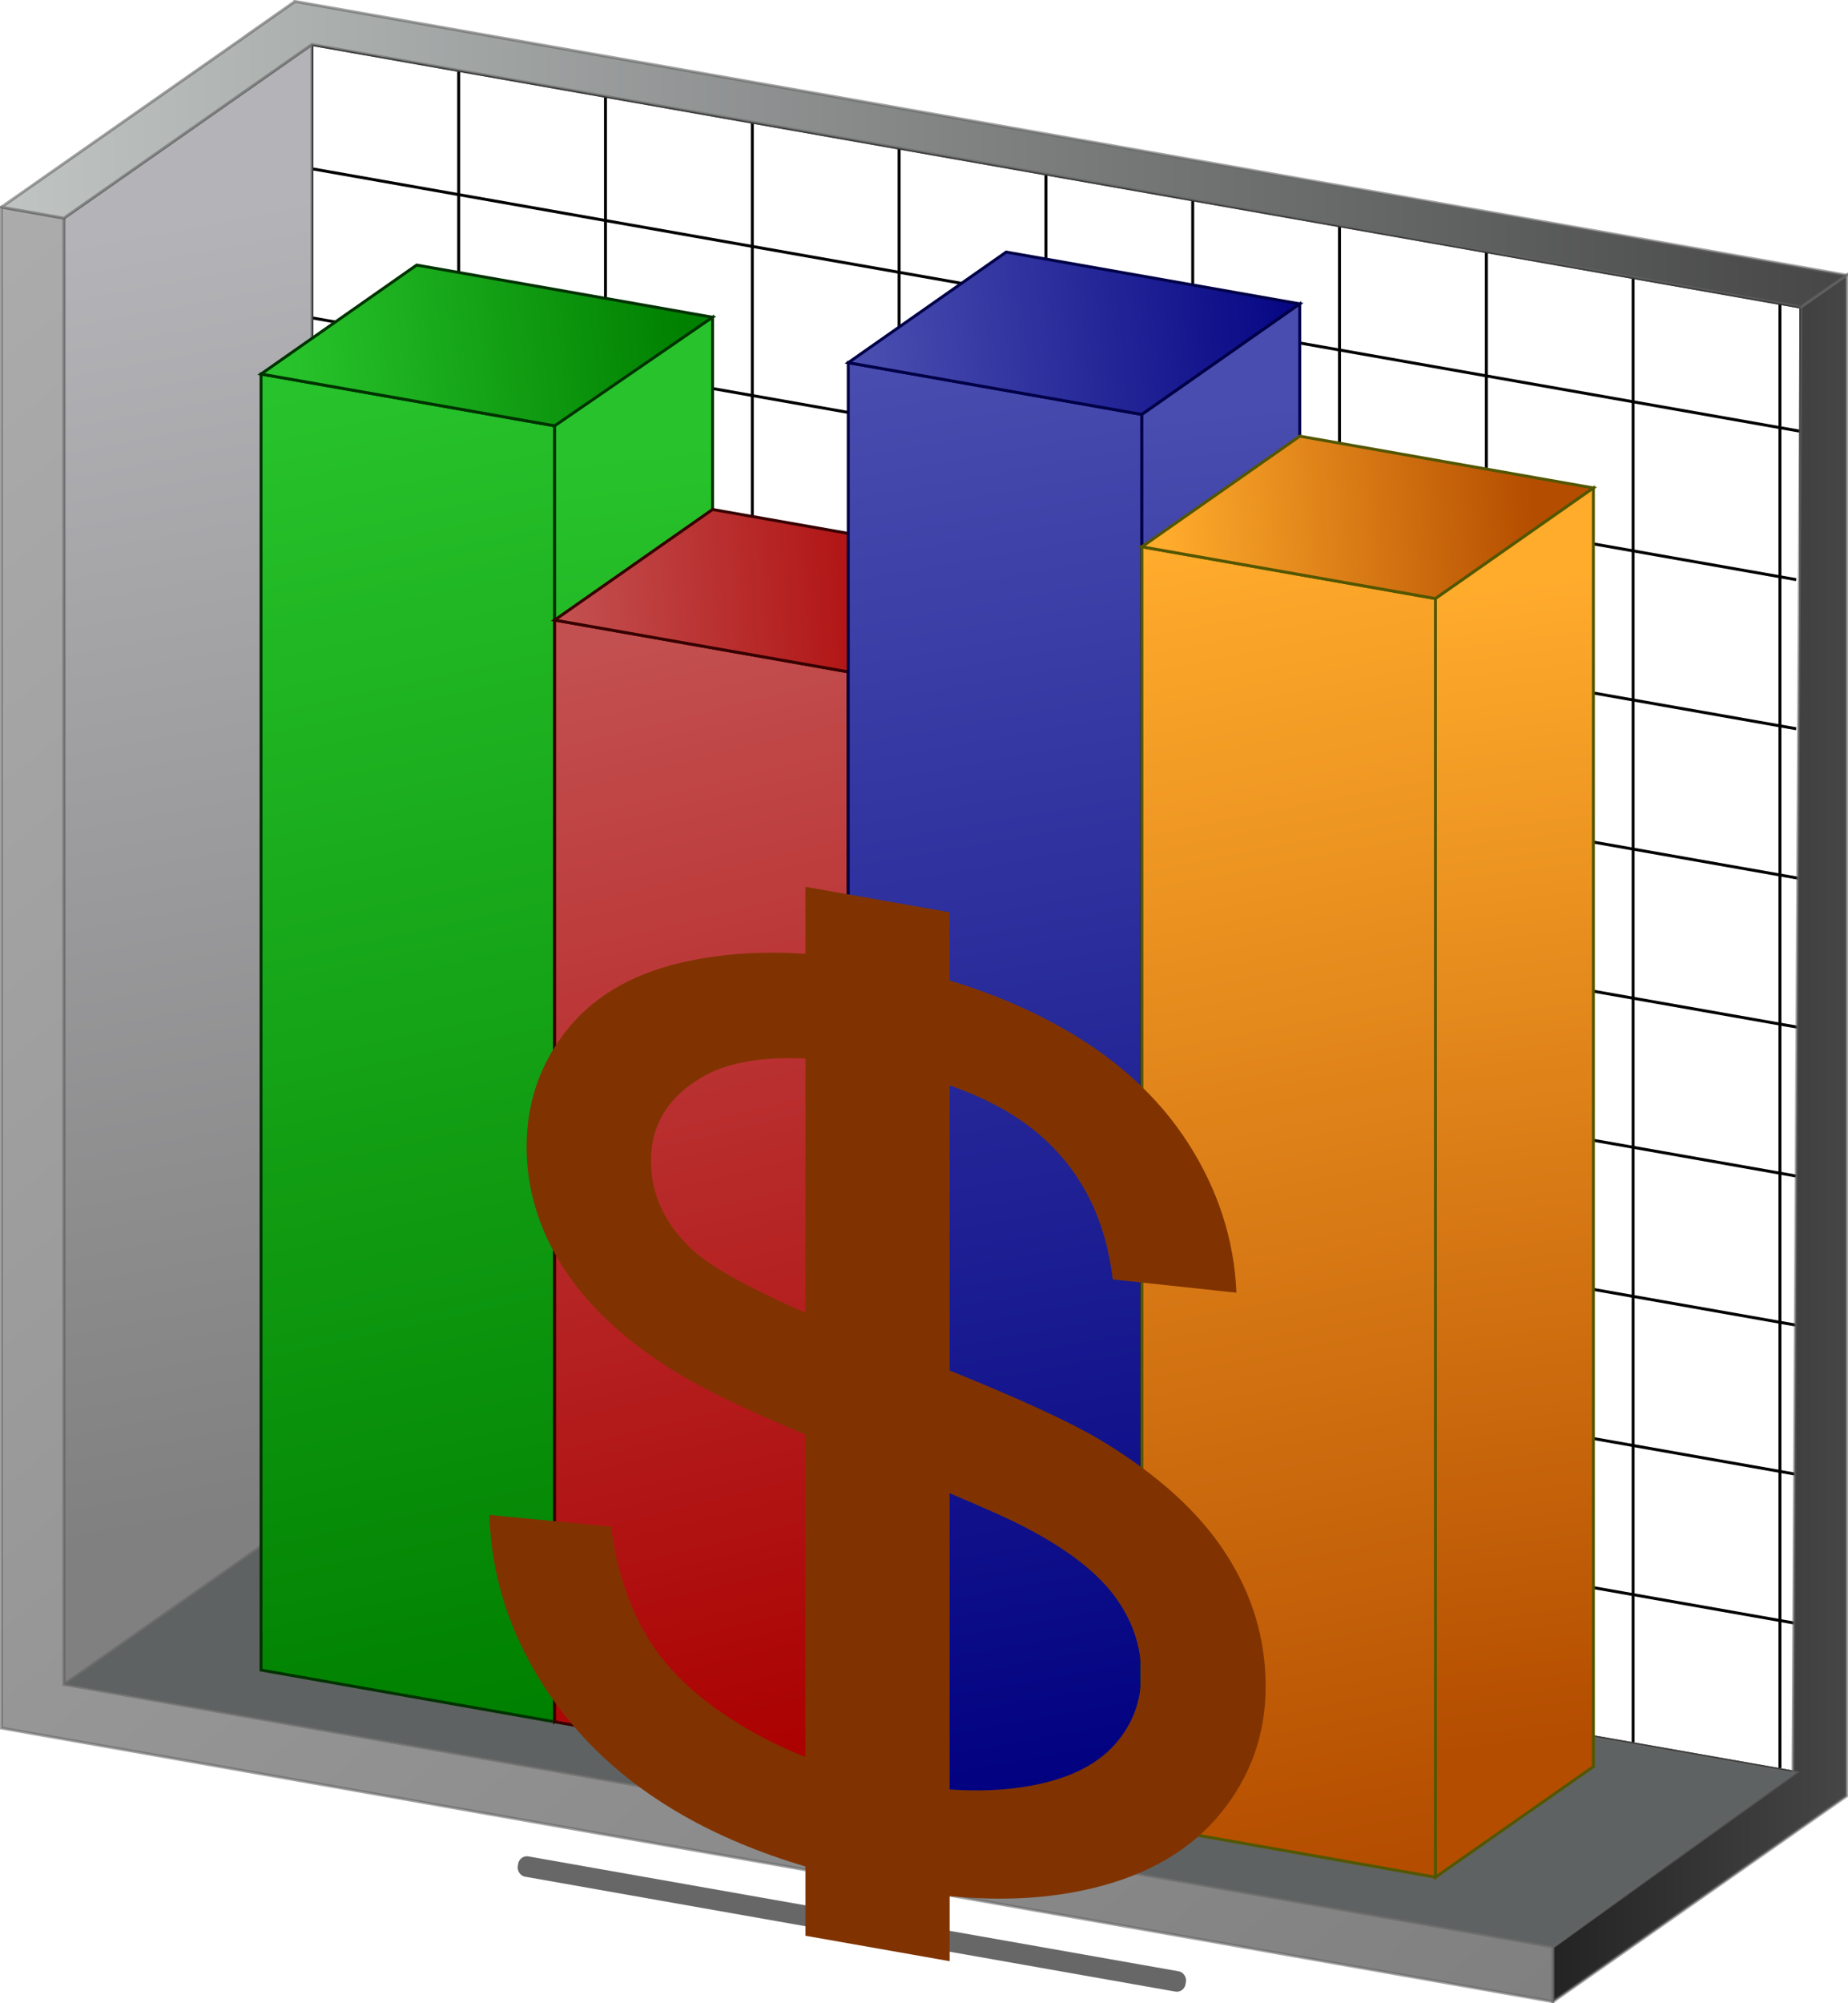
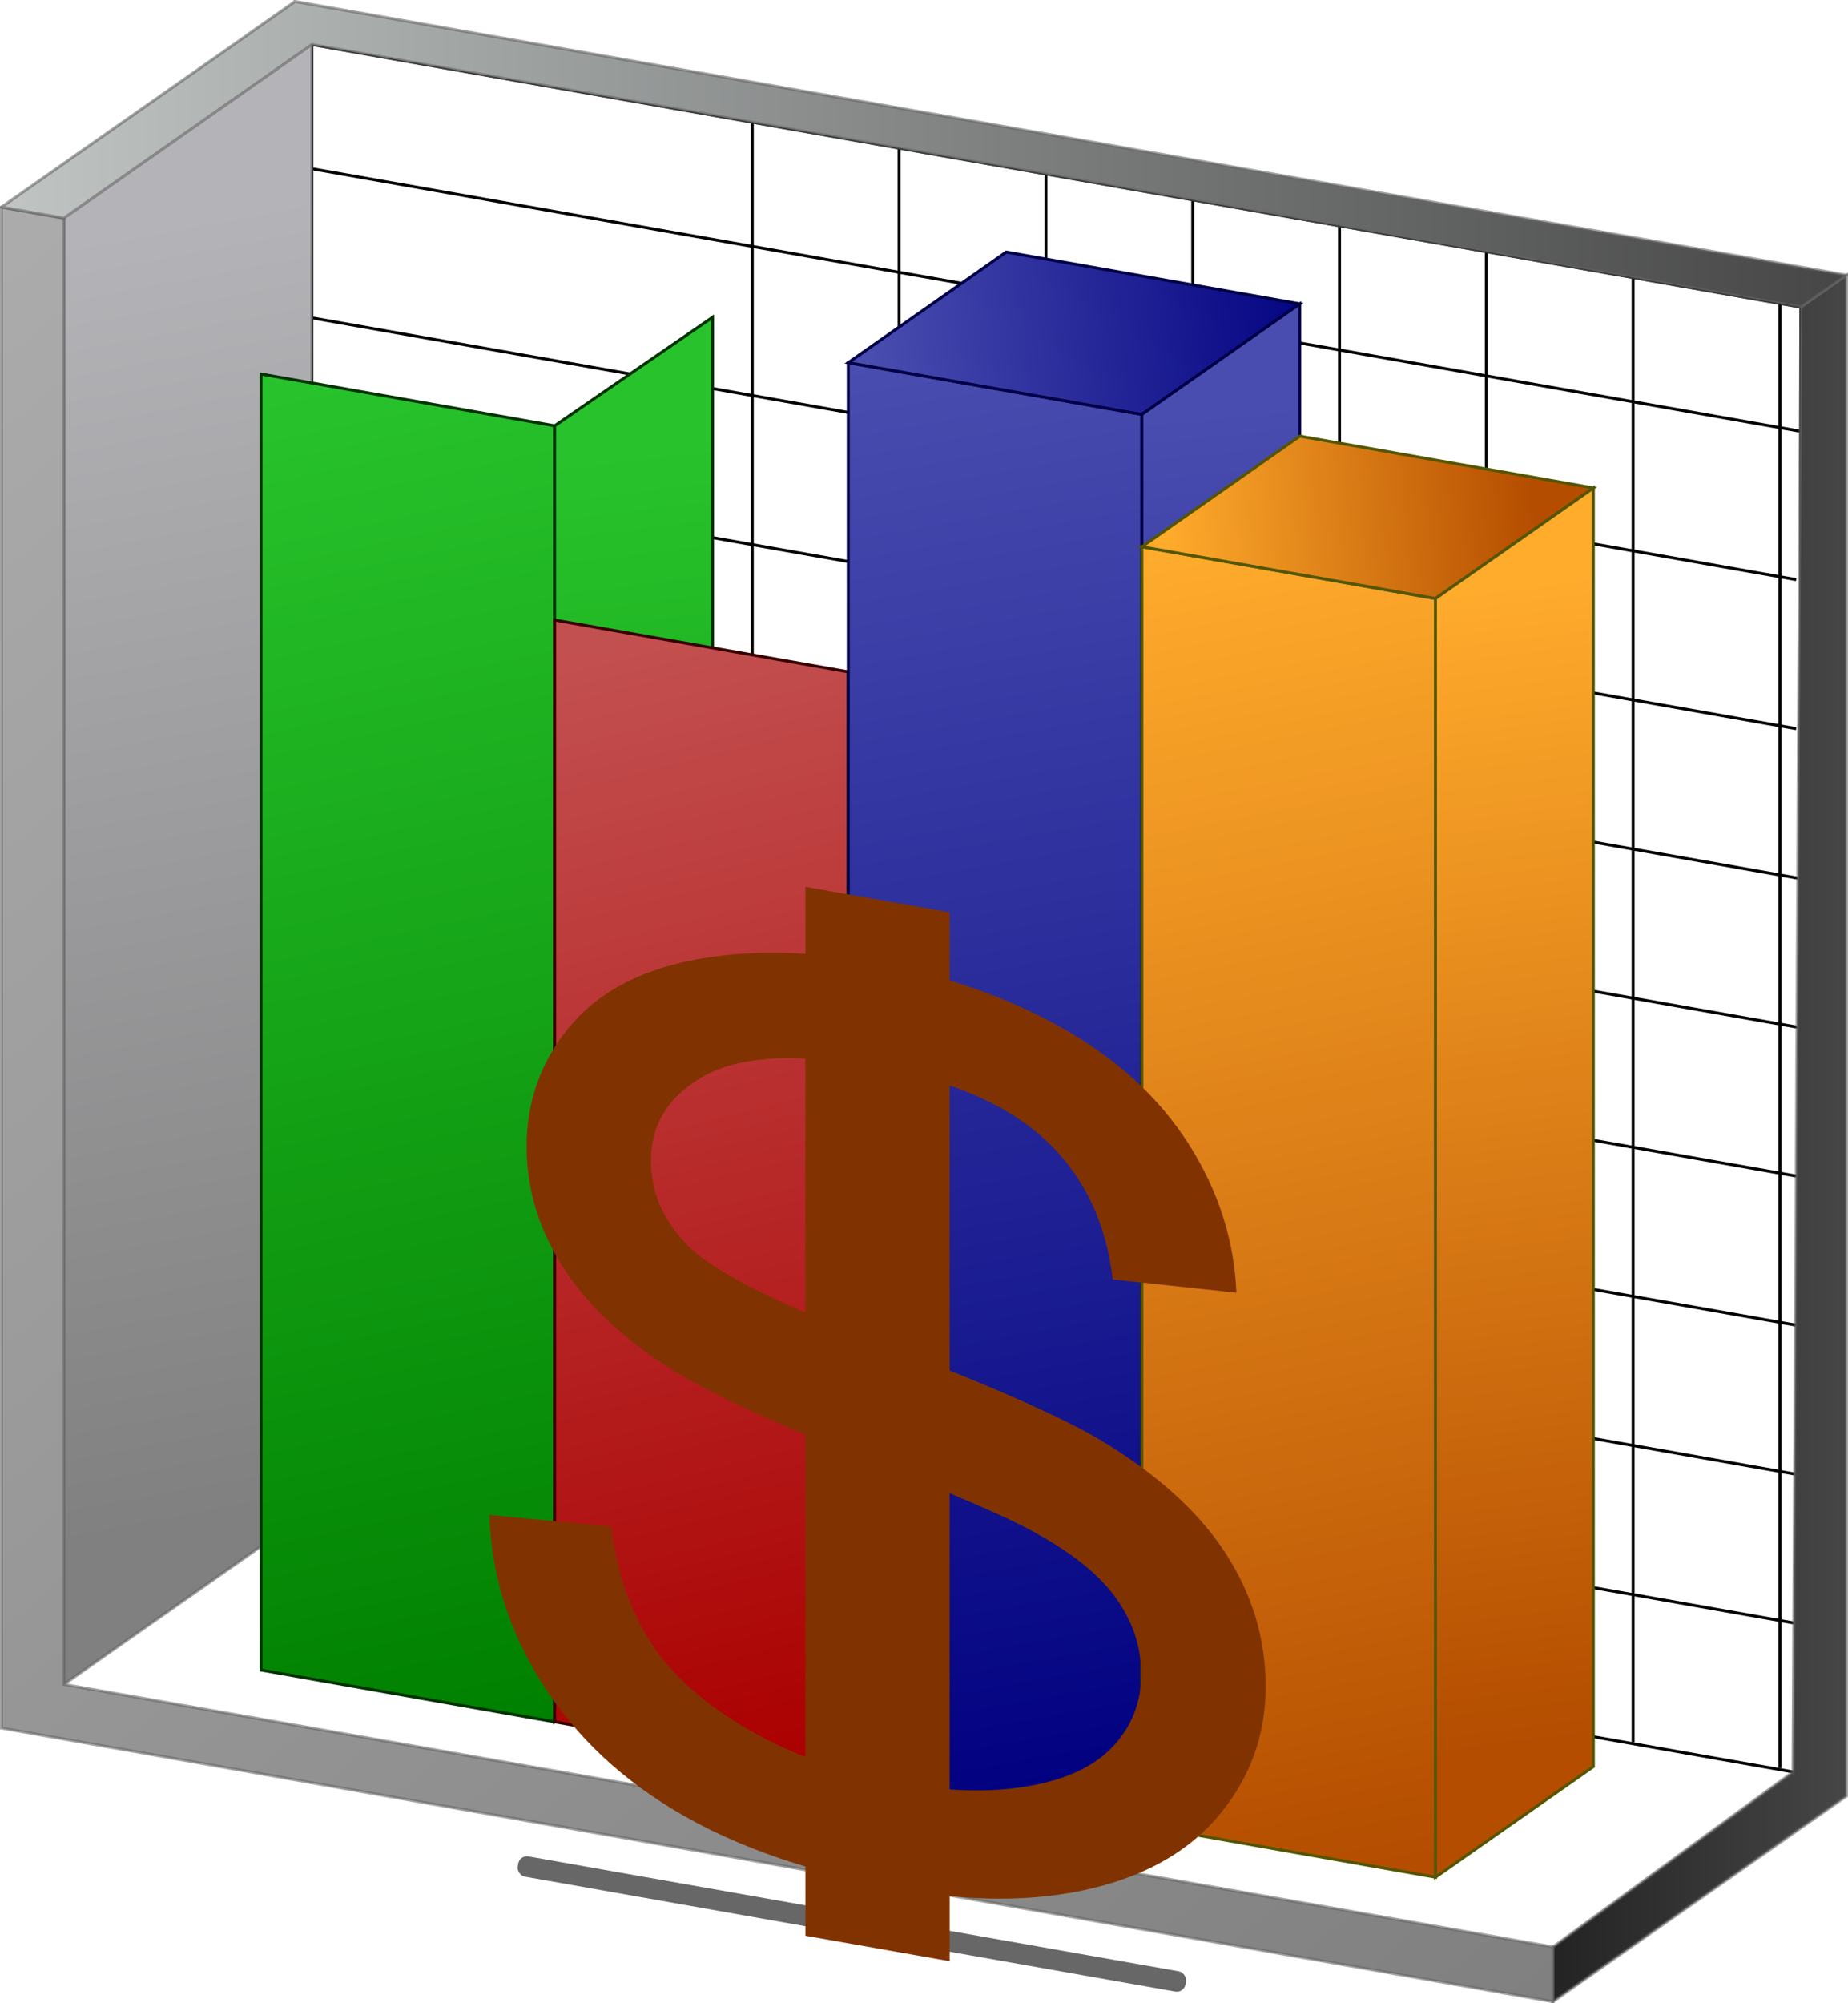
<svg xmlns="http://www.w3.org/2000/svg" xmlns:xlink="http://www.w3.org/1999/xlink" id="svg2" viewBox="0 0 629.41 682.09" version="1.1">
  <defs id="defs4">
    <linearGradient id="linearGradient4206">
      <stop id="stop4208" stop-color="#b44d00" offset="0" />
      <stop id="stop4210" stop-color="#ffab2c" offset="1" />
    </linearGradient>
    <linearGradient id="linearGradient4182">
      <stop id="stop4184" stop-color="#000080" offset="0" />
      <stop id="stop4186" stop-color="#494daf" offset="1" />
    </linearGradient>
    <linearGradient id="linearGradient4158">
      <stop id="stop4160" stop-color="#ab0000" offset="0" />
      <stop id="stop4162" stop-color="#c35050" offset="1" />
    </linearGradient>
    <linearGradient id="linearGradient4134">
      <stop id="stop4136" stop-color="#008000" offset="0" />
      <stop id="stop4138" stop-color="#28c32c" offset="1" />
    </linearGradient>
    <filter id="filter4122" color-interpolation-filters="sRGB">
      <feGaussianBlur id="feGaussianBlur4124" stdDeviation="0.325" />
    </filter>
    <filter id="filter4126" color-interpolation-filters="sRGB">
      <feGaussianBlur id="feGaussianBlur4128" stdDeviation="0.325" />
    </filter>
    <filter id="filter4130" color-interpolation-filters="sRGB">
      <feGaussianBlur id="feGaussianBlur4132" stdDeviation="0.325" />
    </filter>
    <linearGradient id="linearGradient4140" x1="198.78" xlink:href="#linearGradient4134" gradientUnits="userSpaceOnUse" x2="99.682" y1="537.87" y2="85.295" />
    <linearGradient id="linearGradient4142" x1="244.96" xlink:href="#linearGradient4134" gradientUnits="userSpaceOnUse" x2="108.83" y1="61.671" y2="77.064" />
    <linearGradient id="linearGradient4144" x1="254.14" xlink:href="#linearGradient4134" gradientUnits="userSpaceOnUse" x2="202.73" y1="525.12" y2="106.41" />
    <filter id="filter4146" color-interpolation-filters="sRGB">
      <feGaussianBlur id="feGaussianBlur4148" stdDeviation="0.438" />
    </filter>
    <filter id="filter4150" color-interpolation-filters="sRGB">
      <feGaussianBlur id="feGaussianBlur4152" stdDeviation="0.438" />
    </filter>
    <filter id="filter4154" color-interpolation-filters="sRGB">
      <feGaussianBlur id="feGaussianBlur4156" stdDeviation="0.438" />
    </filter>
    <linearGradient id="linearGradient4164" x1="281.26" xlink:href="#linearGradient4158" gradientUnits="userSpaceOnUse" x2="188.86" y1="598.41" y2="222.81" />
    <linearGradient id="linearGradient4166" x1="324.36" xlink:href="#linearGradient4158" gradientUnits="userSpaceOnUse" x2="191.85" y1="196.51" y2="205.74" />
    <linearGradient id="linearGradient4168" x1="339.69" xlink:href="#linearGradient4158" gradientUnits="userSpaceOnUse" x2="291.91" y1="562.23" y2="238.96" />
    <filter id="filter4170" color-interpolation-filters="sRGB">
      <feGaussianBlur id="feGaussianBlur4172" stdDeviation="0.517" />
    </filter>
    <filter id="filter4174" color-interpolation-filters="sRGB">
      <feGaussianBlur id="feGaussianBlur4176" stdDeviation="0.517" />
    </filter>
    <filter id="filter4178" color-interpolation-filters="sRGB">
      <feGaussianBlur id="feGaussianBlur4180" stdDeviation="0.517" />
    </filter>
    <linearGradient id="linearGradient4188" x1="385.68" xlink:href="#linearGradient4182" gradientUnits="userSpaceOnUse" x2="298.29" y1="615.74" y2="123.15" />
    <linearGradient id="linearGradient4190" x1="453.42" xlink:href="#linearGradient4182" gradientUnits="userSpaceOnUse" x2="296.66" y1="105.78" y2="121.17" />
    <linearGradient id="linearGradient4192" x1="437.96" xlink:href="#linearGradient4182" gradientUnits="userSpaceOnUse" x2="392.1" y1="579.56" y2="142.38" />
    <filter id="filter4194" color-interpolation-filters="sRGB">
      <feGaussianBlur id="feGaussianBlur4196" stdDeviation="0.644" />
    </filter>
    <filter id="filter4198" color-interpolation-filters="sRGB">
      <feGaussianBlur id="feGaussianBlur4200" stdDeviation="0.644" />
    </filter>
    <filter id="filter4202" color-interpolation-filters="sRGB">
      <feGaussianBlur id="feGaussianBlur4204" stdDeviation="0.644" />
    </filter>
    <linearGradient id="linearGradient4212" x1="483.84" xlink:href="#linearGradient4206" gradientUnits="userSpaceOnUse" x2="395.51" y1="632.81" y2="187.94" />
    <linearGradient id="linearGradient4214" x1="522.32" xlink:href="#linearGradient4206" gradientUnits="userSpaceOnUse" x2="396.96" y1="168.46" y2="177.7" />
    <linearGradient id="linearGradient4216" x1="537.66" xlink:href="#linearGradient4206" gradientUnits="userSpaceOnUse" x2="487.78" y1="592.01" y2="202.55" />
    <linearGradient id="linearGradient4286" x1="120.1" gradientUnits="userSpaceOnUse" x2="39.311" gradientTransform="translate(-11.094 48.324)" y1="463.07" y2="32.052">
      <stop id="stop4220-9" stop-color="#808080" offset="0" />
      <stop id="stop4222-6" stop-color="#b4b4b8" offset="1" />
    </linearGradient>
    <linearGradient id="linearGradient4320" x1="540.63" gradientUnits="userSpaceOnUse" x2="-73.737" gradientTransform="translate(-11.094 48.324)" y1="629.45" y2="-106.37">
      <stop id="stop4228-8" stop-color="#808080" offset="0" />
      <stop id="stop4230-1" stop-color="#b4b4b4" offset="1" />
    </linearGradient>
    <linearGradient id="linearGradient4455" gradientUnits="userSpaceOnUse" x2="629.41" y2="52.531" y1="52.531">
      <stop id="stop4451" stop-color="#c0c5c4" offset="0" />
      <stop id="stop4453" stop-color="#464646" offset="1" />
    </linearGradient>
    <linearGradient id="linearGradient4463" y2="387.64" gradientUnits="userSpaceOnUse" y1="387.64" x2="629.41" x1="528.38">
      <stop id="stop4459" stop-color="#232323" offset="0" />
      <stop id="stop4461" stop-color="#464646" offset="1" />
    </linearGradient>
    <filter id="filter5361" y="-.25" width="1.5" x="-.25" height="1.5">
      <feGaussianBlur id="feGaussianBlur5363" in="SourceAlpha" stdDeviation="4" result="blur" />
      <feColorMatrix id="feColorMatrix5365" type="matrix" values="1 0 0 0 0 0 1 0 0 0 0 0 1 0 0 0 0 0 0.5 0 " result="bluralpha" />
      <feOffset id="feOffset5367" dy="5" in="bluralpha" dx="5" result="offsetBlur" />
      <feMerge id="feMerge5369" result="fbSourceGraphic">
        <feMergeNode id="feMergeNode5371" in="offsetBlur" />
        <feMergeNode id="feMergeNode5373" in="SourceGraphic" />
      </feMerge>
      <feColorMatrix id="feColorMatrix5375" in="fbSourceGraphic" values="0 0 0 -1 0 0 0 0 -1 0 0 0 0 -1 0 0 0 0 1 0" result="fbSourceGraphicAlpha" />
      <feGaussianBlur id="feGaussianBlur5377" in="fbSourceGraphicAlpha" stdDeviation="4" result="blur" />
      <feColorMatrix id="feColorMatrix5379" type="matrix" values="1 0 0 0 0 0 1 0 0 0 0 0 1 0 0 0 0 0 0.5 0 " result="bluralpha" />
      <feOffset id="feOffset5381" dy="5" in="bluralpha" dx="5" result="offsetBlur" />
      <feMerge id="feMerge5383">
        <feMergeNode id="feMergeNode5385" in="offsetBlur" />
        <feMergeNode id="feMergeNode5387" in="fbSourceGraphic" />
      </feMerge>
    </filter>
    <filter id="filter5399" y="-.178" width="1.072" x="-.036" height="1.357">
      <feGaussianBlur id="feGaussianBlur5401" stdDeviation="3.421" />
    </filter>
  </defs>
  <g id="layer3" stroke="#000" stroke-width="1px" transform="translate(-11.094 48.324)">
    <path id="path3865" fill="#fff" d="m117.32-33.171 507.12 89.42v499.25l-507.12-89.42z" />
    <path id="path3946" fill="none" d="m117.32 415.31 505.54 89.14" />
    <path id="path3948" fill="none" d="m117.32 364.54 505.54 89.14" />
    <path id="path3950" fill="none" d="m117.32 313.76 507.12 89.42" />
    <path id="path3952" fill="none" d="m117.32 262.99 505.54 89.14" />
    <path id="path3954" fill="none" d="m117.32 212.22 507.12 89.42" />
    <path id="path3956" fill="none" d="m117.32 161.45 507.12 89.42" />
    <path id="path3958" fill="none" d="m117.32 110.68 505.54 89.14" />
    <path id="path3960" fill="none" d="m117.32 59.908 505.54 89.142" />
    <path id="path3962" fill="none" d="m117.32 9.137 507.12 89.42" />
-     <path id="path3964" fill="none" d="m167.32 472.36v-496.72" />
-     <path id="path3966" fill="none" d="m217.32-15.539v497.9" />
    <path id="path3980" fill="none" d="m267.32-6.722v498.78" />
    <path id="path3982" fill="none" d="m317.32 2.094v498.78" />
    <path id="path3984" fill="none" d="m367.32 10.91v498.78" />
    <path id="path3986" fill="none" d="m417.32 19.727v498.78" />
    <path id="path3988" fill="none" d="m467.32 28.543v496.68" />
    <path id="path3990" fill="none" d="m517.32 37.359v498.78" />
    <path id="path3992" fill="none" d="m567.32 46.176v498.78" />
    <path id="path3994" fill="none" d="m617.32 54.992v498.78" />
  </g>
  <g id="layer7" stroke="#646464" stroke-width="1px">
    <path id="path3861" fill="url(#linearGradient4463)" stroke-opacity=".6" d="m628.91 93.688-15.562 10.875-2.694 498.8-81.775 59.604v18.625l84.469-59.156 15.562-10.875z" />
-     <path id="path3849" fill="#5f6262" stroke-opacity=".6" d="m611.76 603.54-82.87 59.42-507.13-89.42 84.46-59.14z" />
-     <path id="path3847" fill="url(#linearGradient4286)" stroke-opacity=".6" d="m106.22 15.152v499.25l-84.461 59.14 0-499.25z" />
+     <path id="path3847" fill="url(#linearGradient4286)" stroke-opacity=".6" d="m106.22 15.152v499.25l-84.461 59.14 0-499.25" />
    <path id="path3857" fill="url(#linearGradient4320)" stroke-opacity=".6" d="m0.5 70.542v517.87l528.38 93.156v-18.625l-507.12-89.406v-499.25l-21.25-3.75z" />
    <path id="path3853" fill="url(#linearGradient4455)" stroke-opacity=".6" d="m100.47 0.5l-15.564 10.906h0.063l-84.469 59.125 21.25 3.75 84.47-59.125 507.12 89.404 15.57-10.872-528.44-93.188z" />
  </g>
  <g id="layer1" stroke="#003200" stroke-width="1px" transform="translate(-11.094 48.324)">
    <path id="path3797" filter="url(#filter4122)" fill="url(#linearGradient4140)" d="m100 79.035 100 17.633v441.3l-100-17.633z" />
-     <path id="path3817" filter="url(#filter4126)" fill="url(#linearGradient4142)" d="m100 79.035 53-37.107 100.79 17.772-53 37.108z" />
    <path id="path3823" filter="url(#filter4130)" fill="url(#linearGradient4144)" d="m253.79 59.7v440.61l-53.79 37.66v-441.3z" />
  </g>
  <g id="layer4" stroke="#370000" stroke-width="1px">
    <path id="path3827" filter="url(#filter4146)" fill="url(#linearGradient4164)" d="m188.91 211.14 100 17.633v375.15l-100-17.633z" />
-     <path id="path3829" filter="url(#filter4150)" fill="url(#linearGradient4166)" d="m188.91 211.14 53.787-37.662 100 17.633-53.787 37.662z" />
    <path id="path3831" filter="url(#filter4154)" fill="url(#linearGradient4168)" d="m342.69 566.26-53.787 37.662v-375.15l53.787-37.662z" />
  </g>
  <g id="layer5" stroke="#000047" stroke-width="1px">
    <path id="path3835" filter="url(#filter4170)" fill="url(#linearGradient4188)" d="m288.91 123.49 100 17.633v480.43l-100-17.633z" />
    <path id="path3837" filter="url(#filter4174)" fill="url(#linearGradient4190)" d="m288.91 123.49 53.787-37.662 100 17.633-53.787 37.662z" />
    <path id="path3839" filter="url(#filter4178)" fill="url(#linearGradient4192)" d="m442.69 583.9v-480.43l-53.787 37.662v480.43z" />
  </g>
  <g id="layer6" stroke="#535600" stroke-width="1px">
    <path id="path3841" filter="url(#filter4194)" fill="url(#linearGradient4212)" d="m388.91 186.18 100 17.633v435.38l-100-17.633z" />
    <path id="path3843" filter="url(#filter4198)" fill="url(#linearGradient4214)" d="m542.69 166.15-53.787 37.662-100-17.633 53.787-37.662z" />
    <path id="path3845" filter="url(#filter4202)" fill="url(#linearGradient4216)" d="m542.69 601.53-53.787 37.662v-435.38l53.787-37.662z" />
  </g>
  <g id="layer8">
    <rect id="rect5389" opacity=".772" ry="3" rx="3" transform="matrix(.985 .174 -.174 .985 1.539 21.551)" height="7" filter="url(#filter5399)" width="230.9" y="570.07" x="278.86" />
    <g id="text4425" filter="url(#filter5361)" transform="matrix(.945 0 0 1.058 -20.012 -10.313)">
      <g id="g4436">
        <path id="path4430" d="m301.46 285.16v21.551c-14.695-0.855-28.45-0.145-41.253 2.157-19.34 3.478-34.058 10.716-44.127 21.723-10.07 11.007-15.111 23.757-15.111 38.242-0 13.181 4.129 25.746 12.361 37.678 8.231 11.933 20.732 22.803 37.514 32.624 10.505 6.208 27.379 13.648 50.617 22.335v103.72c-7.034-2.471-13.753-5.329-20.148-8.607-15.984-8.195-27.79-17.496-35.382-27.892-7.592-10.396-12.415-22.926-14.493-37.608l-43.88-3.78c0.639 19.284 7.055 37.487 19.283 54.617 12.227 17.13 29.119 31.172 50.617 42.127 12.832 6.54 27.498 12.002 44.004 16.423v22.273l51.976 8.189v-20.965c18.768 1.678 36.01 0.834 51.698-2.563 20.059-4.343 35.427-12.427 46.136-24.247 10.708-11.819 16.068-25.348 16.069-40.616-0-15.399-4.867-29.782-14.616-43.128-9.75-13.346-24.843-25.475-45.302-36.398-10.871-5.747-28.936-13.156-53.985-22.189v-91.751c14.142 4.372 25.624 10.2 34.424 17.484 13.825 11.444 21.953 26.438 24.35 44.955l44.591 4.275c-0.799-16.96-6.565-32.945-17.274-47.943s-26.02-27.478-45.92-37.465c-12.228-6.136-25.62-11.16-40.172-15.076v-21.957zm0 55.253v81.809c-21.493-8.36-35.534-15.447-41.995-21.269-9.111-8.091-13.659-17.293-13.658-27.603-0-11.875 6.447-21 19.313-27.39 8.655-4.298 20.779-6.144 36.34-5.546zm51.976 139.91c13.037 4.891 22.404 8.675 27.842 11.262 14.705 6.884 25.249 14.187 31.643 21.915 6.393 7.728 9.579 16.108 9.579 25.112-0 8.874-3.317 16.523-9.95 22.982-6.633 6.459-16.729 10.777-30.314 12.943-8.741 1.393-18.34 1.781-28.8 1.121z" fill="#803300" />
      </g>
    </g>
  </g>
</svg>